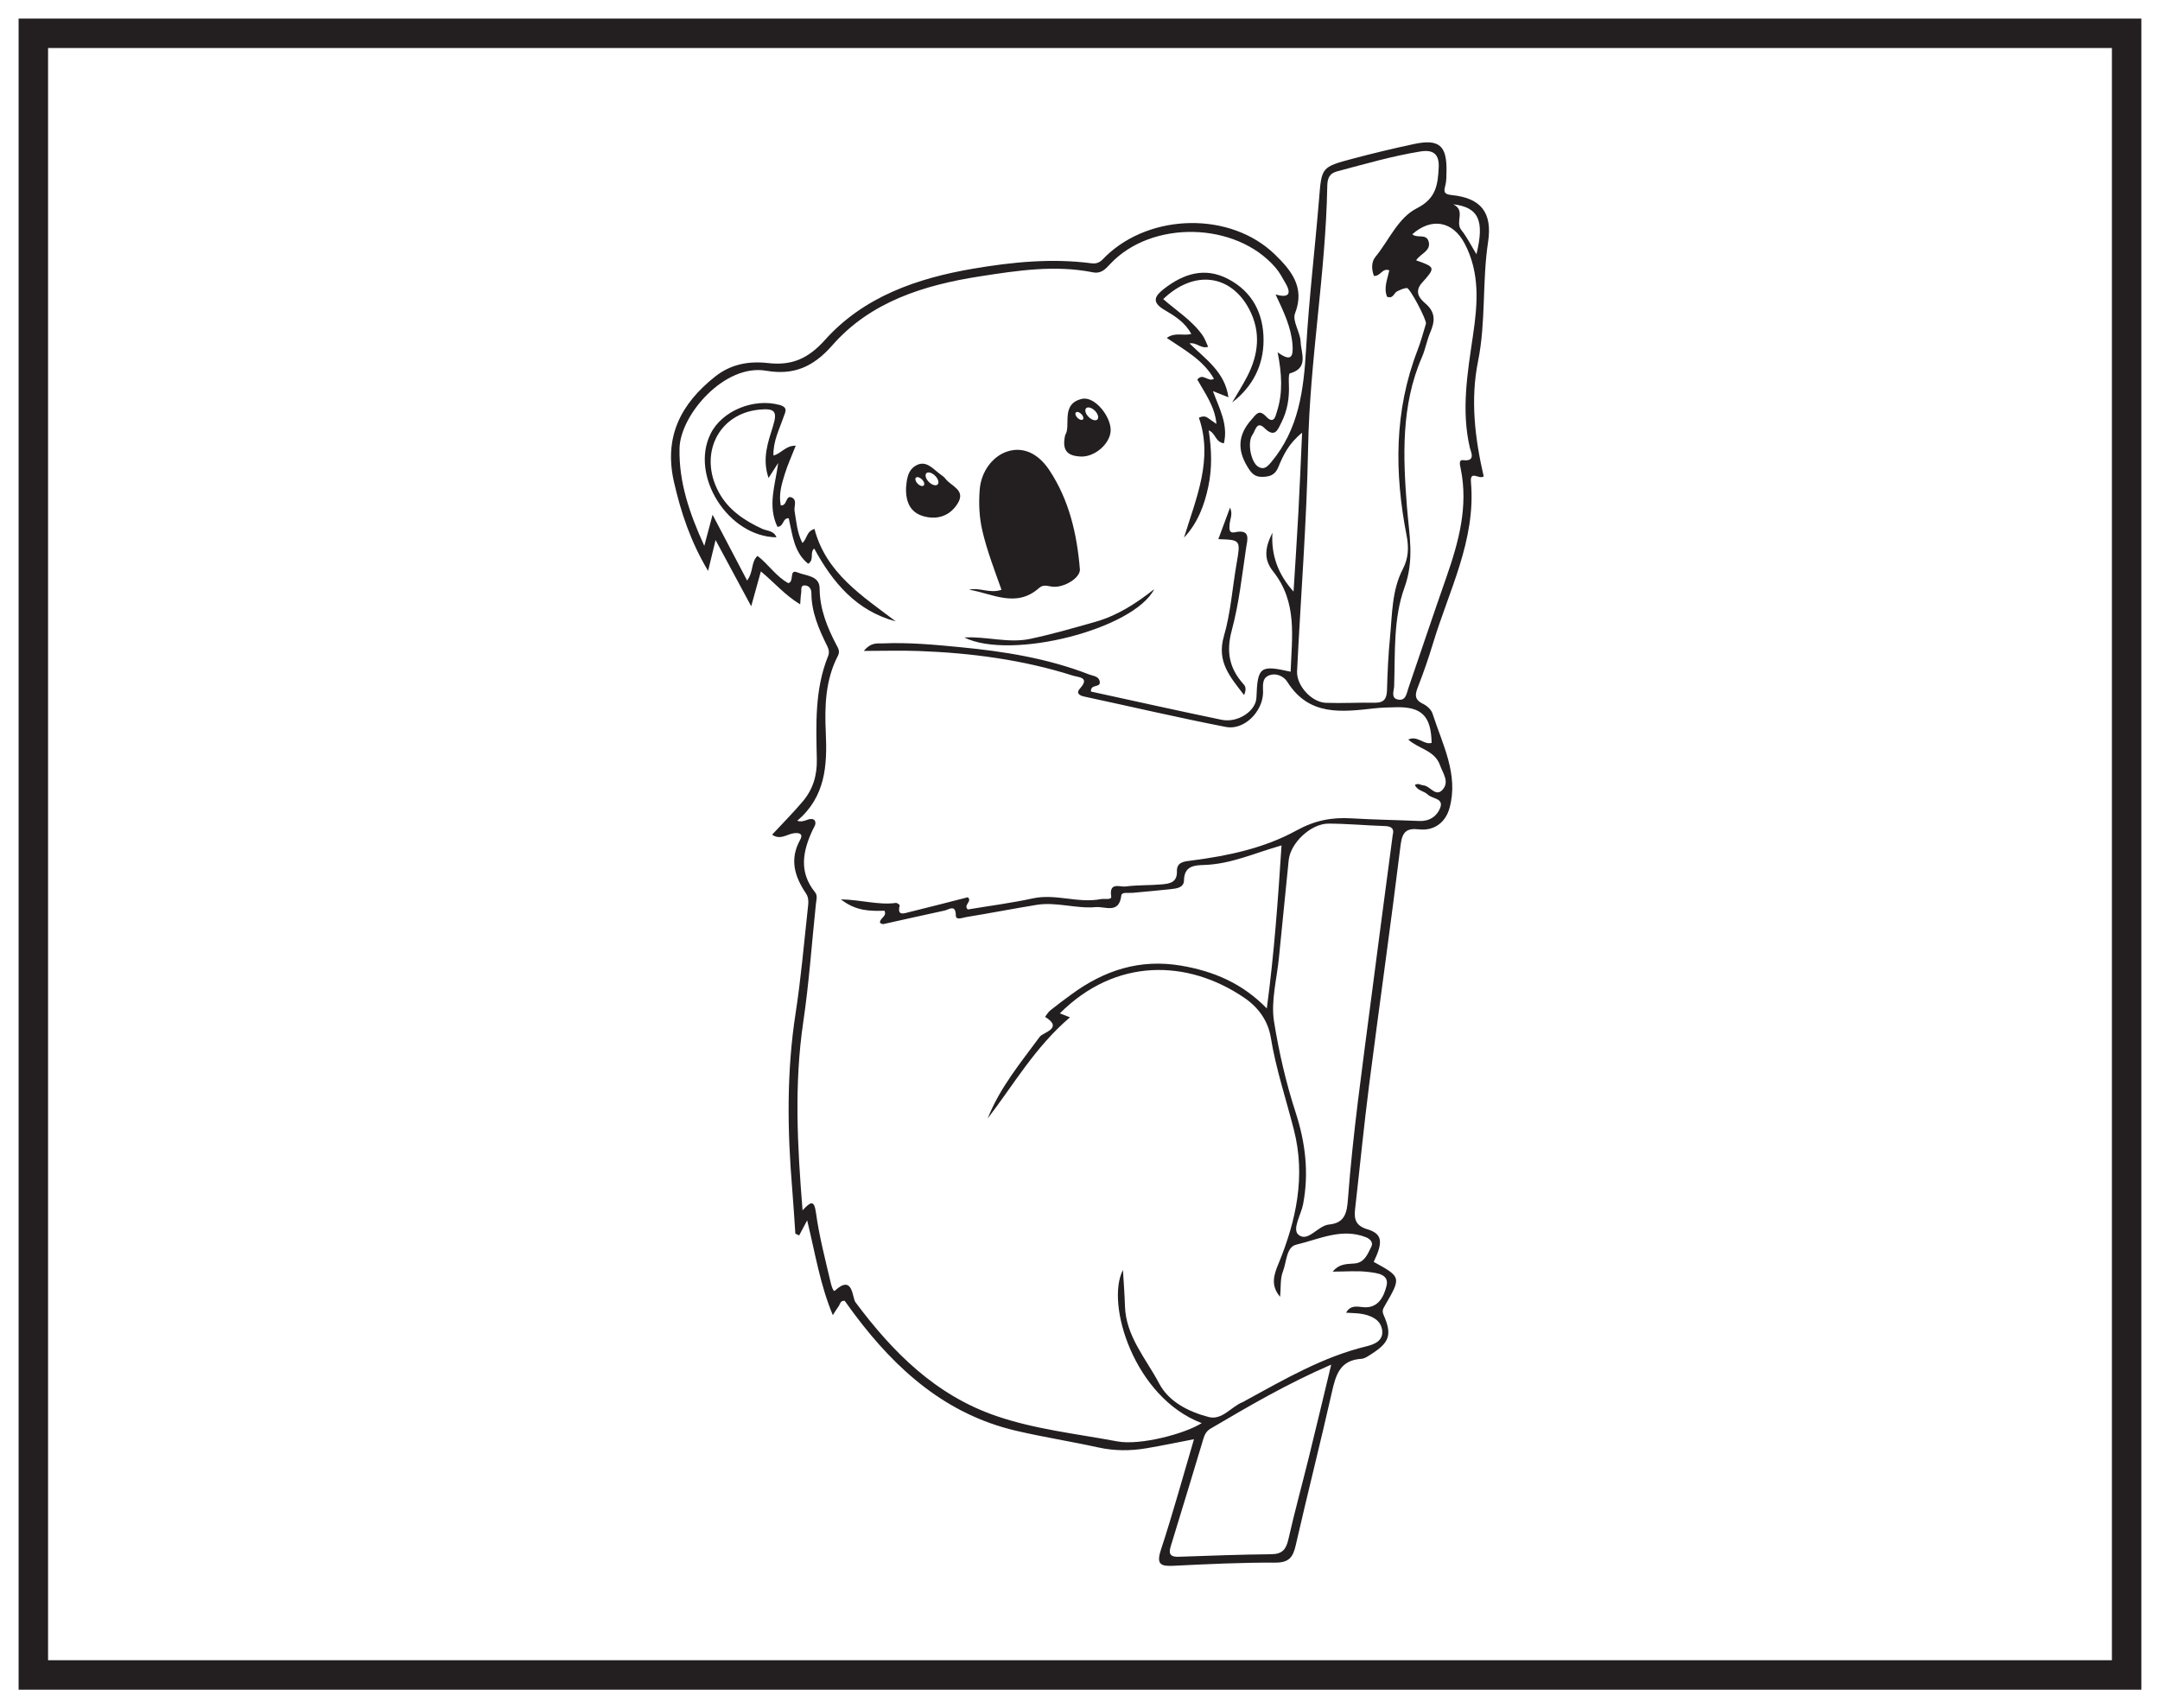
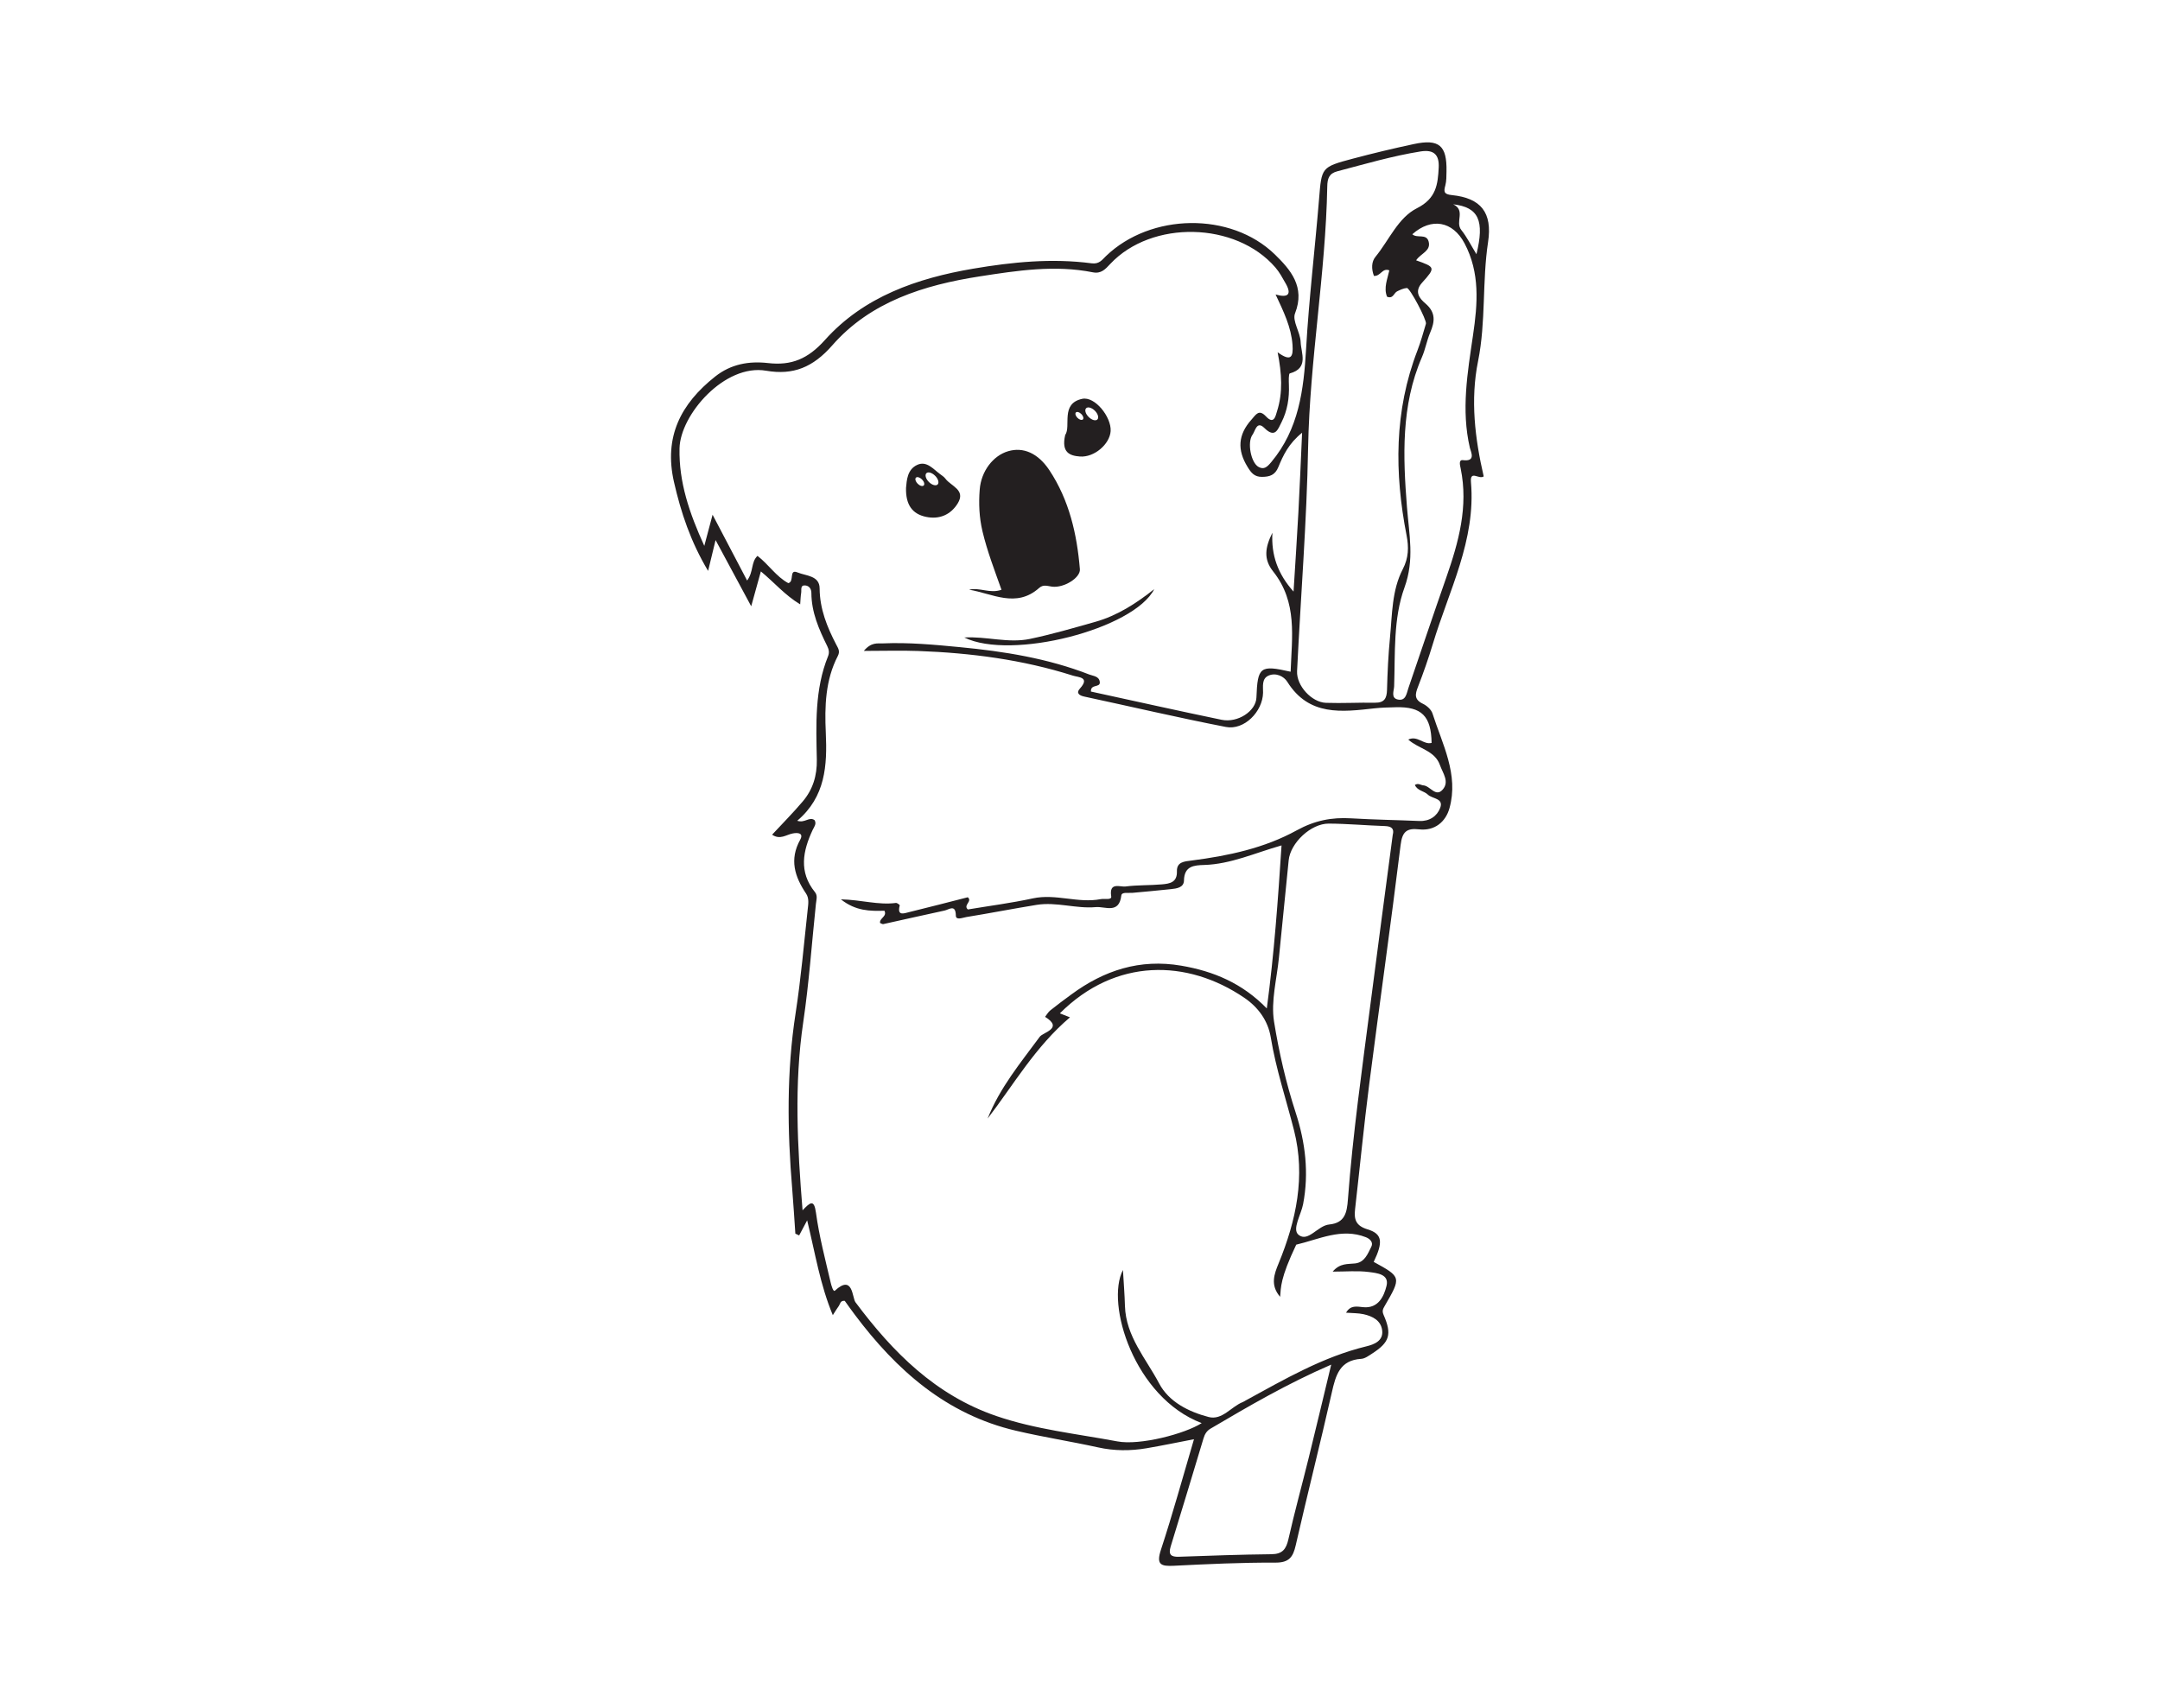
<svg xmlns="http://www.w3.org/2000/svg" width="220pt" height="174pt" viewBox="0 0 220 174" version="1.1">
  <g id="surface1">
    <rect x="0" y="0" width="220" height="174" style="fill:rgb(100%,100%,100%);fill-opacity:1;stroke:none;" />
    <path style=" stroke:none;fill-rule:nonzero;fill:rgb(100%,100%,100%);fill-opacity:1;" d="M 3.395 3.391 L 216.602 3.391 L 216.602 170.609 L 3.395 170.609 Z M 3.395 3.391 " />
-     <path style=" stroke:none;fill-rule:nonzero;fill:rgb(13.73%,12.16%,12.549%);fill-opacity:1;" d="M 218.102 1.891 L 1.895 1.891 L 1.895 172.109 L 218.102 172.109 Z M 215.102 169.109 L 4.895 169.109 L 4.895 4.891 L 215.102 4.891 Z M 215.102 169.109 " />
-     <path style=" stroke:none;fill-rule:evenodd;fill:rgb(13.73%,12.16%,12.549%);fill-opacity:1;" d="M 148.012 20.809 C 149.32 21.445 148.176 22.598 148.836 23.426 C 149.414 24.152 149.836 25.008 150.379 25.895 C 151.211 22.484 150.617 21.113 148.012 20.809 M 135.586 139 C 131.105 140.938 127.188 143.23 123.277 145.531 C 122.891 145.762 122.703 146.102 122.578 146.516 C 121.473 150.188 120.363 153.863 119.234 157.531 C 118.984 158.352 119.266 158.598 120.074 158.57 C 123.215 158.461 126.355 158.344 129.496 158.312 C 130.629 158.301 131 157.789 131.23 156.77 C 131.855 154.004 132.609 151.27 133.289 148.516 C 134.047 145.441 134.777 142.359 135.586 139 M 144.234 26.516 C 146.188 27.207 146.234 27.25 144.844 28.793 C 143.996 29.73 144.609 30.43 145.184 30.914 C 146.254 31.832 146.145 32.758 145.668 33.875 C 145.32 34.691 145.176 35.59 144.82 36.398 C 142.684 41.316 142.902 46.559 143.301 51.641 C 143.52 54.461 144.086 56.988 143.047 59.852 C 141.898 63.016 142.109 66.52 141.996 69.898 C 141.98 70.359 141.633 71.102 142.379 71.254 C 143.188 71.422 143.258 70.645 143.445 70.098 C 144.73 66.348 145.988 62.586 147.301 58.84 C 148.562 55.227 149.574 51.594 148.77 47.707 C 148.715 47.43 148.535 46.812 148.996 46.871 C 150.367 47.043 149.805 46.023 149.711 45.625 C 148.809 41.762 149.473 37.941 150.031 34.137 C 150.504 30.93 150.754 27.785 149.164 24.785 C 147.961 22.516 145.793 22.133 143.848 23.859 C 144.316 24.309 145.273 23.762 145.504 24.586 C 145.781 25.57 144.719 25.789 144.234 26.516 M 141.852 85.047 C 142.027 84.414 141.738 84.16 141.035 84.141 C 139.133 84.078 137.234 83.902 135.336 83.891 C 133.508 83.883 131.426 85.871 131.254 87.629 C 130.93 90.938 130.586 94.242 130.262 97.547 C 130.051 99.719 129.43 101.965 129.762 104.051 C 130.266 107.18 130.984 110.312 131.977 113.359 C 132.957 116.383 133.332 119.473 132.723 122.66 C 132.52 123.727 131.57 125.223 132.262 125.781 C 133.234 126.566 134.211 124.836 135.379 124.727 C 136.973 124.57 137.188 123.539 137.289 122.16 C 137.789 115.477 138.738 108.844 139.594 102.199 C 140.324 96.504 141.094 90.809 141.852 85.047 M 139.938 28.105 C 139.668 27.383 139.684 26.656 140.094 26.16 C 141.477 24.469 142.398 22.176 144.316 21.211 C 146.297 20.215 146.445 18.773 146.535 17.062 C 146.598 15.781 146.059 15.207 144.688 15.426 C 141.812 15.887 139.027 16.707 136.219 17.445 C 135.367 17.664 135.195 18.188 135.184 18.996 C 135.02 27.887 133.402 36.664 133.234 45.57 C 133.094 53.172 132.48 60.766 132.109 68.363 C 132.035 69.836 133.59 71.539 135.051 71.59 C 136.711 71.648 138.379 71.551 140.043 71.578 C 140.988 71.59 141.246 71.148 141.27 70.273 C 141.316 68.488 141.402 66.703 141.574 64.93 C 141.801 62.578 141.758 60.129 142.871 57.984 C 143.48 56.812 143.492 55.73 143.266 54.555 C 142.02 48.168 141.992 41.859 144.375 35.684 C 144.715 34.801 144.961 33.883 145.234 32.977 C 145.34 32.621 143.598 29.312 143.293 29.336 C 142.953 29.363 142.613 29.523 142.301 29.676 C 141.965 29.84 141.902 30.473 141.273 30.223 C 140.906 29.316 141.32 28.418 141.504 27.539 C 140.785 27.258 140.633 28.148 139.938 28.105 M 114.375 129.359 C 114.449 130.695 114.547 131.855 114.578 133.02 C 114.668 136.117 116.723 138.383 118.059 140.914 C 119.047 142.793 121.07 143.805 123.105 144.336 C 124.48 144.691 125.395 143.281 126.582 142.812 C 126.691 142.77 126.789 142.699 126.895 142.641 C 130.848 140.484 134.738 138.211 139.184 137.133 C 139.945 136.949 140.91 136.586 140.777 135.512 C 140.652 134.496 139.797 134.07 138.891 133.867 C 138.328 133.742 137.734 133.762 137.098 133.711 C 137.555 132.922 138.188 133.082 138.848 133.148 C 140.391 133.297 140.957 132.039 141.219 130.984 C 141.523 129.77 140.215 129.672 139.418 129.566 C 138.277 129.418 137.102 129.527 135.734 129.527 C 136.492 128.633 137.289 128.781 138.035 128.691 C 139.008 128.574 139.312 127.699 139.676 126.98 C 139.895 126.539 139.527 126.18 139.113 126.02 C 136.633 125.047 134.332 126.242 132.023 126.781 C 131.004 127.023 131.043 128.555 130.668 129.512 C 130.379 130.238 130.473 131.121 130.383 132.094 C 129.355 130.902 129.781 129.777 130.227 128.695 C 132.023 124.32 132.988 119.828 131.801 115.145 C 131 111.988 129.957 108.898 129.43 105.668 C 129.148 103.953 128.137 102.582 126.723 101.625 C 120.93 97.691 113.621 97.551 107.949 103.219 C 108.27 103.344 108.594 103.473 108.98 103.625 C 105.453 106.617 103.258 110.461 100.594 113.934 C 101.828 110.801 103.945 108.262 105.902 105.602 C 106.238 105.145 108.355 104.754 106.441 103.574 C 106.621 103.352 106.762 103.086 106.98 102.914 C 107.676 102.355 108.391 101.828 109.109 101.301 C 112.453 98.836 116.094 97.645 120.309 98.363 C 123.602 98.926 126.523 100.145 129.027 102.719 C 129.781 97.078 130.164 91.703 130.527 86.113 C 127.789 86.891 125.348 88.023 122.652 88.105 C 121.613 88.137 120.621 88.203 120.59 89.684 C 120.578 90.422 119.828 90.508 119.234 90.57 C 117.938 90.715 116.637 90.82 115.336 90.945 C 114.934 90.984 114.254 90.824 114.207 91.219 C 113.984 93.129 112.562 92.312 111.609 92.398 C 109.602 92.578 107.605 91.844 105.59 92.168 C 103.195 92.555 100.816 93.023 98.426 93.41 C 98.074 93.465 97.363 93.77 97.355 93.27 C 97.336 92.059 96.66 92.652 96.203 92.75 C 94.121 93.195 92.043 93.672 89.961 94.129 C 89.871 94.148 89.758 94.062 89.637 94.016 C 89.547 93.523 90.379 93.367 90.082 92.766 C 88.629 92.809 87.164 92.809 85.645 91.605 C 87.738 91.656 89.473 92.211 91.246 91.973 C 91.371 91.953 91.656 92.176 91.641 92.223 C 91.344 93.336 92.07 93.039 92.602 92.906 C 94.602 92.418 96.598 91.898 98.57 91.395 C 99.074 91.812 98.07 92.195 98.578 92.637 C 100.777 92.27 103.008 91.984 105.199 91.508 C 107.527 91.004 109.801 92.031 112.105 91.586 C 112.484 91.508 113.242 91.711 113.18 91.309 C 112.941 89.805 114.082 90.367 114.637 90.297 C 115.871 90.137 117.133 90.191 118.375 90.078 C 119.133 90.008 119.906 89.887 119.871 88.758 C 119.844 87.789 120.617 87.746 121.367 87.652 C 125.09 87.176 128.781 86.391 132.066 84.582 C 133.898 83.574 135.637 83.234 137.621 83.355 C 139.934 83.492 142.254 83.527 144.566 83.625 C 145.594 83.668 146.367 83.141 146.688 82.285 C 147.062 81.293 145.879 81.379 145.43 80.938 C 145.039 80.559 144.355 80.547 144.109 79.953 C 144.449 79.734 144.703 79.977 144.977 79.996 C 145.672 80.051 146.227 81.246 146.945 80.422 C 147.645 79.617 146.957 78.762 146.664 77.938 C 146.133 76.426 144.488 76.285 143.434 75.332 C 144.371 74.883 145 75.891 145.812 75.672 C 145.766 72.926 144.789 71.969 142.16 72.039 C 141.445 72.059 140.73 72.07 140.023 72.148 C 136.668 72.52 133.324 72.973 131.117 69.453 C 130.762 68.879 129.949 68.496 129.215 68.812 C 128.484 69.125 128.656 69.934 128.645 70.559 C 128.605 72.488 126.723 74.41 124.855 74.047 C 120.031 73.109 115.242 71.984 110.438 70.953 C 109.914 70.844 109.582 70.586 109.984 70.145 C 111.051 68.965 109.852 69 109.281 68.82 C 104.156 67.191 98.875 66.504 93.523 66.309 C 91.797 66.246 90.07 66.301 87.98 66.301 C 88.754 65.383 89.375 65.559 89.934 65.535 C 92.555 65.422 95.164 65.668 97.766 65.918 C 102.262 66.348 106.707 67.055 110.949 68.707 C 111.363 68.867 111.949 68.871 112.016 69.469 C 112.082 70.086 111.07 69.633 111.113 70.441 C 115.531 71.402 119.969 72.395 124.418 73.316 C 126.086 73.66 127.918 72.418 127.969 71.059 C 128.086 67.91 128.34 67.715 131.453 68.422 C 131.578 64.891 132.168 61.348 129.672 58.207 C 128.672 56.949 128.848 55.77 129.598 54.262 C 129.461 56.539 130.152 58.473 131.75 60.258 C 131.926 57.422 132.102 54.82 132.242 52.215 C 132.383 49.598 132.488 46.98 132.621 44.078 C 131.246 45.184 130.695 46.379 130.203 47.574 C 129.867 48.395 129.324 48.566 128.539 48.574 C 127.766 48.578 127.441 48.172 127.066 47.559 C 125.996 45.82 126.094 44.277 127.461 42.746 C 127.93 42.219 128.219 41.645 128.941 42.414 C 129.773 43.305 129.926 42.336 130.066 41.895 C 130.68 39.984 130.551 38.035 130.129 35.883 C 131.496 36.879 131.734 36.363 131.645 35.125 C 131.508 33.305 130.73 31.719 129.922 29.996 C 131.188 30.359 131.59 29.996 130.949 28.875 C 130.629 28.312 130.316 27.723 129.895 27.238 C 125.863 22.578 117.312 22.387 113.09 26.875 C 112.578 27.426 112.148 27.906 111.309 27.738 C 107.438 26.965 103.602 27.562 99.789 28.152 C 94.117 29.035 88.664 30.73 84.777 35.168 C 82.801 37.426 80.789 38.234 78.035 37.762 C 73.812 37.031 69.285 42.242 69.211 45.668 C 69.137 49.109 70.211 52.258 71.734 55.602 C 72.051 54.422 72.277 53.574 72.578 52.43 C 73.84 54.832 74.938 56.922 76.094 59.133 C 76.766 58.238 76.473 57.258 77.152 56.621 C 78.27 57.477 79.051 58.73 80.289 59.398 C 80.941 59.254 80.312 57.914 81.242 58.312 C 82.078 58.664 83.473 58.617 83.48 59.93 C 83.496 62.031 84.238 63.863 85.176 65.664 C 85.363 66.027 85.586 66.324 85.34 66.805 C 84.059 69.27 83.984 71.965 84.109 74.633 C 84.262 77.977 84.078 81.16 81.199 83.602 C 81.977 83.871 82.418 83.148 82.965 83.539 C 83.188 83.91 82.93 84.211 82.781 84.516 C 81.766 86.676 81.336 88.805 83.004 90.871 C 83.305 91.242 83.141 91.668 83.102 92.074 C 82.68 96.09 82.402 100.121 81.812 104.113 C 80.875 110.445 81.215 116.75 81.742 123.281 C 82.508 122.484 82.914 122.098 83.109 123.535 C 83.434 125.934 84.059 128.297 84.609 130.656 C 84.676 130.934 84.867 131.621 85.035 131.469 C 86.891 129.754 86.785 132.184 87.133 132.648 C 90.934 137.742 95.289 142.113 101.465 144.23 C 105.461 145.602 109.676 146.047 113.805 146.82 C 116.109 147.254 120.695 146.047 122.395 144.957 C 115.523 142.352 112.578 132.785 114.375 129.359 M 72.883 55.012 C 72.609 56.141 72.406 56.984 72.121 58.152 C 70.344 55.18 69.359 52.219 68.645 49.094 C 67.598 44.492 69.34 41.129 72.84 38.355 C 74.449 37.082 76.277 36.762 78.211 36.98 C 80.613 37.258 82.289 36.562 84.016 34.637 C 87.977 30.215 93.395 28.344 99.121 27.367 C 103.113 26.688 107.133 26.289 111.176 26.82 C 111.953 26.926 112.242 26.477 112.648 26.082 C 117.195 21.707 125.348 21.547 129.848 25.918 C 131.434 27.465 132.965 29.215 131.902 31.918 C 131.598 32.688 132.438 33.84 132.473 34.828 C 132.512 35.965 133.336 37.496 131.371 38.035 C 131.238 38.074 131.262 38.812 131.277 39.223 C 131.328 40.555 131.121 41.832 130.52 43.02 C 130.152 43.742 129.871 44.676 128.777 43.594 C 127.996 42.82 127.852 43.902 127.578 44.27 C 127.004 45.039 127.406 47.137 128.188 47.562 C 128.738 47.863 129.055 47.574 129.473 47.078 C 132.293 43.715 132.785 39.715 133.027 35.539 C 133.32 30.445 133.93 25.367 134.348 20.277 C 134.613 17.051 134.559 17.02 137.777 16.164 C 139.836 15.617 141.91 15.121 143.992 14.676 C 146.578 14.121 147.383 14.82 147.328 17.465 C 147.316 17.941 147.332 18.434 147.211 18.883 C 147.035 19.523 147.055 19.789 147.867 19.871 C 150.836 20.172 152.02 21.648 151.562 24.66 C 150.953 28.68 151.352 32.766 150.547 36.77 C 149.742 40.734 150.23 44.684 151.117 48.523 C 150.66 48.887 149.711 47.828 149.82 49.109 C 150.336 55.031 147.562 60.176 145.938 65.59 C 145.492 67.062 144.984 68.523 144.426 69.957 C 144.121 70.723 144.031 71.258 144.922 71.684 C 145.32 71.871 145.773 72.273 145.902 72.676 C 146.91 75.816 148.594 78.895 147.629 82.332 C 147.25 83.684 146.152 84.664 144.527 84.477 C 143.277 84.336 142.82 84.715 142.656 86.062 C 141.656 94.184 140.504 102.289 139.461 110.406 C 138.918 114.645 138.504 118.895 138.02 123.141 C 137.898 124.188 138.066 124.852 139.293 125.223 C 140.809 125.684 140.883 126.523 139.914 128.535 C 142.734 130.082 142.738 130.086 141.031 133.027 C 140.844 133.348 140.75 133.543 140.93 133.953 C 141.793 135.926 141.527 136.73 139.758 137.871 C 139.41 138.094 139.027 138.387 138.648 138.41 C 136.457 138.547 136.043 140.082 135.648 141.84 C 134.473 147.035 133.16 152.203 131.973 157.398 C 131.699 158.609 131.293 159.172 129.902 159.168 C 126.457 159.152 123.008 159.316 119.562 159.488 C 118.242 159.555 117.742 159.383 118.242 157.859 C 119.441 154.215 120.453 150.512 121.609 146.598 C 119.879 146.93 118.34 147.254 116.793 147.516 C 115.141 147.797 113.496 147.797 111.84 147.43 C 109.066 146.82 106.25 146.383 103.484 145.734 C 96.387 144.078 91.309 139.57 87.066 133.918 C 86.711 133.445 86.367 132.961 86.039 132.504 C 85.578 132.449 85.574 132.836 85.418 133.051 C 85.25 133.273 85.109 133.52 84.824 133.961 C 83.535 130.871 83.055 127.781 82.211 124.305 C 81.832 125.02 81.613 125.43 81.395 125.84 C 81.266 125.777 81.137 125.719 81.008 125.656 C 80.902 124.152 80.816 122.645 80.691 121.141 C 80.188 115.148 80.109 109.176 81.035 103.199 C 81.578 99.684 81.883 96.133 82.27 92.594 C 82.328 92.07 82.422 91.5 82.102 91.023 C 80.941 89.297 80.383 87.551 81.5 85.535 C 81.871 84.867 81.297 84.785 80.738 84.895 C 80.078 85.02 79.453 85.578 78.641 85.02 C 79.695 83.887 80.766 82.805 81.75 81.648 C 82.789 80.43 83.227 79.004 83.195 77.371 C 83.121 73.812 82.965 70.234 84.344 66.828 C 84.488 66.473 84.422 66.148 84.254 65.809 C 83.406 64.098 82.648 62.363 82.641 60.402 C 82.641 59.984 82.414 59.68 82.047 59.637 C 81.48 59.566 81.652 60.078 81.602 60.383 C 81.547 60.711 81.539 61.051 81.5 61.559 C 79.941 60.621 78.871 59.336 77.496 58.203 C 77.172 59.379 76.895 60.379 76.512 61.754 C 75.238 59.383 74.117 57.305 72.883 55.012 " />
+     <path style=" stroke:none;fill-rule:evenodd;fill:rgb(13.73%,12.16%,12.549%);fill-opacity:1;" d="M 148.012 20.809 C 149.32 21.445 148.176 22.598 148.836 23.426 C 149.414 24.152 149.836 25.008 150.379 25.895 C 151.211 22.484 150.617 21.113 148.012 20.809 M 135.586 139 C 131.105 140.938 127.188 143.23 123.277 145.531 C 122.891 145.762 122.703 146.102 122.578 146.516 C 121.473 150.188 120.363 153.863 119.234 157.531 C 118.984 158.352 119.266 158.598 120.074 158.57 C 123.215 158.461 126.355 158.344 129.496 158.312 C 130.629 158.301 131 157.789 131.23 156.77 C 131.855 154.004 132.609 151.27 133.289 148.516 C 134.047 145.441 134.777 142.359 135.586 139 M 144.234 26.516 C 146.188 27.207 146.234 27.25 144.844 28.793 C 143.996 29.73 144.609 30.43 145.184 30.914 C 146.254 31.832 146.145 32.758 145.668 33.875 C 145.32 34.691 145.176 35.59 144.82 36.398 C 142.684 41.316 142.902 46.559 143.301 51.641 C 143.52 54.461 144.086 56.988 143.047 59.852 C 141.898 63.016 142.109 66.52 141.996 69.898 C 141.98 70.359 141.633 71.102 142.379 71.254 C 143.188 71.422 143.258 70.645 143.445 70.098 C 144.73 66.348 145.988 62.586 147.301 58.84 C 148.562 55.227 149.574 51.594 148.77 47.707 C 148.715 47.43 148.535 46.812 148.996 46.871 C 150.367 47.043 149.805 46.023 149.711 45.625 C 148.809 41.762 149.473 37.941 150.031 34.137 C 150.504 30.93 150.754 27.785 149.164 24.785 C 147.961 22.516 145.793 22.133 143.848 23.859 C 144.316 24.309 145.273 23.762 145.504 24.586 C 145.781 25.57 144.719 25.789 144.234 26.516 M 141.852 85.047 C 142.027 84.414 141.738 84.16 141.035 84.141 C 139.133 84.078 137.234 83.902 135.336 83.891 C 133.508 83.883 131.426 85.871 131.254 87.629 C 130.93 90.938 130.586 94.242 130.262 97.547 C 130.051 99.719 129.43 101.965 129.762 104.051 C 130.266 107.18 130.984 110.312 131.977 113.359 C 132.957 116.383 133.332 119.473 132.723 122.66 C 132.52 123.727 131.57 125.223 132.262 125.781 C 133.234 126.566 134.211 124.836 135.379 124.727 C 136.973 124.57 137.188 123.539 137.289 122.16 C 137.789 115.477 138.738 108.844 139.594 102.199 C 140.324 96.504 141.094 90.809 141.852 85.047 M 139.938 28.105 C 139.668 27.383 139.684 26.656 140.094 26.16 C 141.477 24.469 142.398 22.176 144.316 21.211 C 146.297 20.215 146.445 18.773 146.535 17.062 C 146.598 15.781 146.059 15.207 144.688 15.426 C 141.812 15.887 139.027 16.707 136.219 17.445 C 135.367 17.664 135.195 18.188 135.184 18.996 C 135.02 27.887 133.402 36.664 133.234 45.57 C 133.094 53.172 132.48 60.766 132.109 68.363 C 132.035 69.836 133.59 71.539 135.051 71.59 C 136.711 71.648 138.379 71.551 140.043 71.578 C 140.988 71.59 141.246 71.148 141.27 70.273 C 141.316 68.488 141.402 66.703 141.574 64.93 C 141.801 62.578 141.758 60.129 142.871 57.984 C 143.48 56.812 143.492 55.73 143.266 54.555 C 142.02 48.168 141.992 41.859 144.375 35.684 C 144.715 34.801 144.961 33.883 145.234 32.977 C 145.34 32.621 143.598 29.312 143.293 29.336 C 142.953 29.363 142.613 29.523 142.301 29.676 C 141.965 29.84 141.902 30.473 141.273 30.223 C 140.906 29.316 141.32 28.418 141.504 27.539 C 140.785 27.258 140.633 28.148 139.938 28.105 M 114.375 129.359 C 114.449 130.695 114.547 131.855 114.578 133.02 C 114.668 136.117 116.723 138.383 118.059 140.914 C 119.047 142.793 121.07 143.805 123.105 144.336 C 124.48 144.691 125.395 143.281 126.582 142.812 C 126.691 142.77 126.789 142.699 126.895 142.641 C 130.848 140.484 134.738 138.211 139.184 137.133 C 139.945 136.949 140.91 136.586 140.777 135.512 C 140.652 134.496 139.797 134.07 138.891 133.867 C 138.328 133.742 137.734 133.762 137.098 133.711 C 137.555 132.922 138.188 133.082 138.848 133.148 C 140.391 133.297 140.957 132.039 141.219 130.984 C 141.523 129.77 140.215 129.672 139.418 129.566 C 138.277 129.418 137.102 129.527 135.734 129.527 C 136.492 128.633 137.289 128.781 138.035 128.691 C 139.008 128.574 139.312 127.699 139.676 126.98 C 139.895 126.539 139.527 126.18 139.113 126.02 C 136.633 125.047 134.332 126.242 132.023 126.781 C 130.379 130.238 130.473 131.121 130.383 132.094 C 129.355 130.902 129.781 129.777 130.227 128.695 C 132.023 124.32 132.988 119.828 131.801 115.145 C 131 111.988 129.957 108.898 129.43 105.668 C 129.148 103.953 128.137 102.582 126.723 101.625 C 120.93 97.691 113.621 97.551 107.949 103.219 C 108.27 103.344 108.594 103.473 108.98 103.625 C 105.453 106.617 103.258 110.461 100.594 113.934 C 101.828 110.801 103.945 108.262 105.902 105.602 C 106.238 105.145 108.355 104.754 106.441 103.574 C 106.621 103.352 106.762 103.086 106.98 102.914 C 107.676 102.355 108.391 101.828 109.109 101.301 C 112.453 98.836 116.094 97.645 120.309 98.363 C 123.602 98.926 126.523 100.145 129.027 102.719 C 129.781 97.078 130.164 91.703 130.527 86.113 C 127.789 86.891 125.348 88.023 122.652 88.105 C 121.613 88.137 120.621 88.203 120.59 89.684 C 120.578 90.422 119.828 90.508 119.234 90.57 C 117.938 90.715 116.637 90.82 115.336 90.945 C 114.934 90.984 114.254 90.824 114.207 91.219 C 113.984 93.129 112.562 92.312 111.609 92.398 C 109.602 92.578 107.605 91.844 105.59 92.168 C 103.195 92.555 100.816 93.023 98.426 93.41 C 98.074 93.465 97.363 93.77 97.355 93.27 C 97.336 92.059 96.66 92.652 96.203 92.75 C 94.121 93.195 92.043 93.672 89.961 94.129 C 89.871 94.148 89.758 94.062 89.637 94.016 C 89.547 93.523 90.379 93.367 90.082 92.766 C 88.629 92.809 87.164 92.809 85.645 91.605 C 87.738 91.656 89.473 92.211 91.246 91.973 C 91.371 91.953 91.656 92.176 91.641 92.223 C 91.344 93.336 92.07 93.039 92.602 92.906 C 94.602 92.418 96.598 91.898 98.57 91.395 C 99.074 91.812 98.07 92.195 98.578 92.637 C 100.777 92.27 103.008 91.984 105.199 91.508 C 107.527 91.004 109.801 92.031 112.105 91.586 C 112.484 91.508 113.242 91.711 113.18 91.309 C 112.941 89.805 114.082 90.367 114.637 90.297 C 115.871 90.137 117.133 90.191 118.375 90.078 C 119.133 90.008 119.906 89.887 119.871 88.758 C 119.844 87.789 120.617 87.746 121.367 87.652 C 125.09 87.176 128.781 86.391 132.066 84.582 C 133.898 83.574 135.637 83.234 137.621 83.355 C 139.934 83.492 142.254 83.527 144.566 83.625 C 145.594 83.668 146.367 83.141 146.688 82.285 C 147.062 81.293 145.879 81.379 145.43 80.938 C 145.039 80.559 144.355 80.547 144.109 79.953 C 144.449 79.734 144.703 79.977 144.977 79.996 C 145.672 80.051 146.227 81.246 146.945 80.422 C 147.645 79.617 146.957 78.762 146.664 77.938 C 146.133 76.426 144.488 76.285 143.434 75.332 C 144.371 74.883 145 75.891 145.812 75.672 C 145.766 72.926 144.789 71.969 142.16 72.039 C 141.445 72.059 140.73 72.07 140.023 72.148 C 136.668 72.52 133.324 72.973 131.117 69.453 C 130.762 68.879 129.949 68.496 129.215 68.812 C 128.484 69.125 128.656 69.934 128.645 70.559 C 128.605 72.488 126.723 74.41 124.855 74.047 C 120.031 73.109 115.242 71.984 110.438 70.953 C 109.914 70.844 109.582 70.586 109.984 70.145 C 111.051 68.965 109.852 69 109.281 68.82 C 104.156 67.191 98.875 66.504 93.523 66.309 C 91.797 66.246 90.07 66.301 87.98 66.301 C 88.754 65.383 89.375 65.559 89.934 65.535 C 92.555 65.422 95.164 65.668 97.766 65.918 C 102.262 66.348 106.707 67.055 110.949 68.707 C 111.363 68.867 111.949 68.871 112.016 69.469 C 112.082 70.086 111.07 69.633 111.113 70.441 C 115.531 71.402 119.969 72.395 124.418 73.316 C 126.086 73.66 127.918 72.418 127.969 71.059 C 128.086 67.91 128.34 67.715 131.453 68.422 C 131.578 64.891 132.168 61.348 129.672 58.207 C 128.672 56.949 128.848 55.77 129.598 54.262 C 129.461 56.539 130.152 58.473 131.75 60.258 C 131.926 57.422 132.102 54.82 132.242 52.215 C 132.383 49.598 132.488 46.98 132.621 44.078 C 131.246 45.184 130.695 46.379 130.203 47.574 C 129.867 48.395 129.324 48.566 128.539 48.574 C 127.766 48.578 127.441 48.172 127.066 47.559 C 125.996 45.82 126.094 44.277 127.461 42.746 C 127.93 42.219 128.219 41.645 128.941 42.414 C 129.773 43.305 129.926 42.336 130.066 41.895 C 130.68 39.984 130.551 38.035 130.129 35.883 C 131.496 36.879 131.734 36.363 131.645 35.125 C 131.508 33.305 130.73 31.719 129.922 29.996 C 131.188 30.359 131.59 29.996 130.949 28.875 C 130.629 28.312 130.316 27.723 129.895 27.238 C 125.863 22.578 117.312 22.387 113.09 26.875 C 112.578 27.426 112.148 27.906 111.309 27.738 C 107.438 26.965 103.602 27.562 99.789 28.152 C 94.117 29.035 88.664 30.73 84.777 35.168 C 82.801 37.426 80.789 38.234 78.035 37.762 C 73.812 37.031 69.285 42.242 69.211 45.668 C 69.137 49.109 70.211 52.258 71.734 55.602 C 72.051 54.422 72.277 53.574 72.578 52.43 C 73.84 54.832 74.938 56.922 76.094 59.133 C 76.766 58.238 76.473 57.258 77.152 56.621 C 78.27 57.477 79.051 58.73 80.289 59.398 C 80.941 59.254 80.312 57.914 81.242 58.312 C 82.078 58.664 83.473 58.617 83.48 59.93 C 83.496 62.031 84.238 63.863 85.176 65.664 C 85.363 66.027 85.586 66.324 85.34 66.805 C 84.059 69.27 83.984 71.965 84.109 74.633 C 84.262 77.977 84.078 81.16 81.199 83.602 C 81.977 83.871 82.418 83.148 82.965 83.539 C 83.188 83.91 82.93 84.211 82.781 84.516 C 81.766 86.676 81.336 88.805 83.004 90.871 C 83.305 91.242 83.141 91.668 83.102 92.074 C 82.68 96.09 82.402 100.121 81.812 104.113 C 80.875 110.445 81.215 116.75 81.742 123.281 C 82.508 122.484 82.914 122.098 83.109 123.535 C 83.434 125.934 84.059 128.297 84.609 130.656 C 84.676 130.934 84.867 131.621 85.035 131.469 C 86.891 129.754 86.785 132.184 87.133 132.648 C 90.934 137.742 95.289 142.113 101.465 144.23 C 105.461 145.602 109.676 146.047 113.805 146.82 C 116.109 147.254 120.695 146.047 122.395 144.957 C 115.523 142.352 112.578 132.785 114.375 129.359 M 72.883 55.012 C 72.609 56.141 72.406 56.984 72.121 58.152 C 70.344 55.18 69.359 52.219 68.645 49.094 C 67.598 44.492 69.34 41.129 72.84 38.355 C 74.449 37.082 76.277 36.762 78.211 36.98 C 80.613 37.258 82.289 36.562 84.016 34.637 C 87.977 30.215 93.395 28.344 99.121 27.367 C 103.113 26.688 107.133 26.289 111.176 26.82 C 111.953 26.926 112.242 26.477 112.648 26.082 C 117.195 21.707 125.348 21.547 129.848 25.918 C 131.434 27.465 132.965 29.215 131.902 31.918 C 131.598 32.688 132.438 33.84 132.473 34.828 C 132.512 35.965 133.336 37.496 131.371 38.035 C 131.238 38.074 131.262 38.812 131.277 39.223 C 131.328 40.555 131.121 41.832 130.52 43.02 C 130.152 43.742 129.871 44.676 128.777 43.594 C 127.996 42.82 127.852 43.902 127.578 44.27 C 127.004 45.039 127.406 47.137 128.188 47.562 C 128.738 47.863 129.055 47.574 129.473 47.078 C 132.293 43.715 132.785 39.715 133.027 35.539 C 133.32 30.445 133.93 25.367 134.348 20.277 C 134.613 17.051 134.559 17.02 137.777 16.164 C 139.836 15.617 141.91 15.121 143.992 14.676 C 146.578 14.121 147.383 14.82 147.328 17.465 C 147.316 17.941 147.332 18.434 147.211 18.883 C 147.035 19.523 147.055 19.789 147.867 19.871 C 150.836 20.172 152.02 21.648 151.562 24.66 C 150.953 28.68 151.352 32.766 150.547 36.77 C 149.742 40.734 150.23 44.684 151.117 48.523 C 150.66 48.887 149.711 47.828 149.82 49.109 C 150.336 55.031 147.562 60.176 145.938 65.59 C 145.492 67.062 144.984 68.523 144.426 69.957 C 144.121 70.723 144.031 71.258 144.922 71.684 C 145.32 71.871 145.773 72.273 145.902 72.676 C 146.91 75.816 148.594 78.895 147.629 82.332 C 147.25 83.684 146.152 84.664 144.527 84.477 C 143.277 84.336 142.82 84.715 142.656 86.062 C 141.656 94.184 140.504 102.289 139.461 110.406 C 138.918 114.645 138.504 118.895 138.02 123.141 C 137.898 124.188 138.066 124.852 139.293 125.223 C 140.809 125.684 140.883 126.523 139.914 128.535 C 142.734 130.082 142.738 130.086 141.031 133.027 C 140.844 133.348 140.75 133.543 140.93 133.953 C 141.793 135.926 141.527 136.73 139.758 137.871 C 139.41 138.094 139.027 138.387 138.648 138.41 C 136.457 138.547 136.043 140.082 135.648 141.84 C 134.473 147.035 133.16 152.203 131.973 157.398 C 131.699 158.609 131.293 159.172 129.902 159.168 C 126.457 159.152 123.008 159.316 119.562 159.488 C 118.242 159.555 117.742 159.383 118.242 157.859 C 119.441 154.215 120.453 150.512 121.609 146.598 C 119.879 146.93 118.34 147.254 116.793 147.516 C 115.141 147.797 113.496 147.797 111.84 147.43 C 109.066 146.82 106.25 146.383 103.484 145.734 C 96.387 144.078 91.309 139.57 87.066 133.918 C 86.711 133.445 86.367 132.961 86.039 132.504 C 85.578 132.449 85.574 132.836 85.418 133.051 C 85.25 133.273 85.109 133.52 84.824 133.961 C 83.535 130.871 83.055 127.781 82.211 124.305 C 81.832 125.02 81.613 125.43 81.395 125.84 C 81.266 125.777 81.137 125.719 81.008 125.656 C 80.902 124.152 80.816 122.645 80.691 121.141 C 80.188 115.148 80.109 109.176 81.035 103.199 C 81.578 99.684 81.883 96.133 82.27 92.594 C 82.328 92.07 82.422 91.5 82.102 91.023 C 80.941 89.297 80.383 87.551 81.5 85.535 C 81.871 84.867 81.297 84.785 80.738 84.895 C 80.078 85.02 79.453 85.578 78.641 85.02 C 79.695 83.887 80.766 82.805 81.75 81.648 C 82.789 80.43 83.227 79.004 83.195 77.371 C 83.121 73.812 82.965 70.234 84.344 66.828 C 84.488 66.473 84.422 66.148 84.254 65.809 C 83.406 64.098 82.648 62.363 82.641 60.402 C 82.641 59.984 82.414 59.68 82.047 59.637 C 81.48 59.566 81.652 60.078 81.602 60.383 C 81.547 60.711 81.539 61.051 81.5 61.559 C 79.941 60.621 78.871 59.336 77.496 58.203 C 77.172 59.379 76.895 60.379 76.512 61.754 C 75.238 59.383 74.117 57.305 72.883 55.012 " />
    <path style=" stroke:none;fill-rule:evenodd;fill:rgb(13.73%,12.16%,12.549%);fill-opacity:1;" d="M 98.703 60.066 C 99.805 59.809 100.809 60.492 102.004 60.074 C 101.309 58.113 100.551 56.16 100.066 54.113 C 99.734 52.699 99.672 51.293 99.785 49.871 C 99.926 48.004 101.141 46.414 102.68 45.961 C 104.215 45.508 105.723 46.145 106.891 47.91 C 108.902 50.953 109.691 54.402 109.988 57.98 C 110.059 58.844 108.379 59.902 107.164 59.758 C 106.691 59.699 106.27 59.504 105.84 59.887 C 103.492 61.98 101.055 60.445 98.703 60.066 " />
-     <path style=" stroke:none;fill-rule:evenodd;fill:rgb(13.73%,12.16%,12.549%);fill-opacity:1;" d="M 125.5 40.992 C 126.016 40.105 126.57 39.242 127.039 38.332 C 128.184 36.102 128.445 33.812 127.242 31.512 C 125.359 27.926 121.605 27.461 118.477 30.465 C 119.852 31.676 121.445 32.66 122.508 34.191 C 122.73 34.516 122.855 34.91 123.051 35.324 C 122.32 35.559 121.922 34.859 121.152 34.977 C 122.801 36.594 124.766 37.895 125.117 40.465 C 124.562 40.246 124.109 40.066 123.539 39.84 C 124.207 41.645 125.109 43.25 124.656 45.156 C 123.754 45.012 123.848 44.145 123.109 43.836 C 123.406 45.793 123.473 47.668 123.07 49.551 C 122.664 51.488 121.988 53.27 120.594 54.766 C 121.828 50.734 123.582 46.789 122.109 42.547 C 122.703 42.281 122.926 42.5 123.164 42.672 C 123.391 42.832 123.617 42.988 123.898 43.184 C 123.738 41.398 122.727 40.059 121.949 38.664 C 122.527 37.938 123.055 38.961 123.641 38.582 C 122.547 36.664 120.645 35.648 118.836 34.422 C 119.691 33.809 120.488 34.23 121.336 34.023 C 120.719 32.844 119.648 32.18 118.625 31.582 C 117.23 30.766 117.617 30.141 118.598 29.387 C 120.57 27.875 122.699 27.191 125.043 28.395 C 127.562 29.688 128.703 31.949 128.695 34.664 C 128.688 37.199 127.605 39.379 125.5 40.992 " />
-     <path style=" stroke:none;fill-rule:evenodd;fill:rgb(13.73%,12.16%,12.549%);fill-opacity:1;" d="M 79.262 47.156 C 78.977 47.594 78.699 48.031 78.277 48.688 C 77.605 46.695 78.219 45.062 78.727 43.426 C 79.203 41.898 78.93 41.566 77.305 41.727 C 73.156 42.148 71.129 46.285 73.207 50.133 C 74.184 51.941 75.801 53.016 77.617 53.859 C 78.113 54.086 78.824 54.035 79.082 54.73 C 74.164 54.66 70.254 48.477 72.371 44.191 C 73.531 41.832 76.785 40.523 79.406 41.25 C 80.309 41.5 79.977 41.973 79.82 42.445 C 79.383 43.719 78.734 44.941 78.777 46.398 C 79.582 46.203 80.008 45.375 81.047 45.398 C 80.656 46.395 80.227 47.328 79.926 48.301 C 79.613 49.312 79.301 50.348 79.52 51.473 C 80.172 51.566 80.016 50.457 80.578 50.652 C 81.246 50.883 80.848 51.578 80.93 52.059 C 81.113 53.156 81.191 54.273 81.723 55.301 C 82.211 54.922 82.113 54.121 82.957 53.879 C 84.133 58.371 87.82 60.707 91.234 63.293 C 87.223 62.223 84.816 59.344 82.926 55.867 C 82.434 56.328 82.977 56.992 82.316 57.426 C 80.848 56.246 80.719 54.457 80.336 52.793 C 79.676 52.746 79.883 53.621 79.184 53.664 C 78.148 51.5 78.973 49.367 79.262 47.156 " />
-     <path style=" stroke:none;fill-rule:evenodd;fill:rgb(13.73%,12.16%,12.549%);fill-opacity:1;" d="M 126.715 70.801 C 125.258 68.914 123.906 67.387 124.656 64.801 C 125.348 62.43 125.516 59.906 125.941 57.453 C 126.367 54.988 126.379 54.992 124.09 54.918 C 124.48 53.863 124.863 52.836 125.281 51.707 C 125.594 52.379 125.27 52.883 125.238 53.402 C 125.215 53.828 125.125 54.355 125.785 54.215 C 127.453 53.859 127.031 55.043 126.918 55.812 C 126.5 58.625 126.195 61.48 125.457 64.211 C 124.883 66.344 125.191 68.027 126.594 69.621 C 126.781 69.832 127.02 70.051 126.715 70.801 " />
    <path style=" stroke:none;fill-rule:evenodd;fill:rgb(13.73%,12.16%,12.549%);fill-opacity:1;" d="M 117.562 60.008 C 115.477 64.094 102.977 67.285 98.215 64.934 C 100.441 64.801 102.684 65.539 104.887 65.082 C 107.137 64.613 109.352 63.965 111.562 63.34 C 113.816 62.703 115.742 61.449 117.562 60.008 " />
    <path style=" stroke:none;fill-rule:evenodd;fill:rgb(13.73%,12.16%,12.549%);fill-opacity:1;" d="M 92.281 49.695 C 92.355 48.945 92.391 47.82 93.43 47.348 C 94.383 46.914 95.055 47.785 95.754 48.297 C 95.945 48.438 96.156 48.574 96.293 48.758 C 96.855 49.531 98.402 49.887 97.543 51.281 C 96.824 52.438 95.676 52.93 94.324 52.648 C 92.906 52.355 92.238 51.402 92.281 49.695 " />
    <path style=" stroke:none;fill-rule:evenodd;fill:rgb(13.73%,12.16%,12.549%);fill-opacity:1;" d="M 108.492 44.309 C 109.121 43.418 107.969 41.113 110.223 40.625 C 111.516 40.344 113.207 42.48 113.121 43.91 C 113.035 45.246 111.445 46.609 109.996 46.5 C 108.969 46.422 108.078 46.109 108.492 44.309 " />
    <path style=" stroke:none;fill-rule:evenodd;fill:rgb(100%,100%,100%);fill-opacity:1;" d="M 95.242 48.461 C 95.559 48.773 95.676 49.176 95.5 49.348 C 95.324 49.523 94.926 49.41 94.609 49.094 C 94.293 48.777 94.18 48.379 94.352 48.203 C 94.527 48.027 94.926 48.145 95.242 48.461 " />
    <path style=" stroke:none;fill-rule:evenodd;fill:rgb(100%,100%,100%);fill-opacity:1;" d="M 93.906 48.836 C 94.125 49.055 94.203 49.328 94.082 49.449 C 93.961 49.57 93.688 49.492 93.469 49.273 C 93.25 49.055 93.168 48.777 93.289 48.656 C 93.41 48.535 93.688 48.617 93.906 48.836 " />
    <path style=" stroke:none;fill-rule:evenodd;fill:rgb(100%,100%,100%);fill-opacity:1;" d="M 111.516 41.836 C 111.832 42.152 111.945 42.551 111.77 42.727 C 111.594 42.902 111.199 42.789 110.879 42.469 C 110.562 42.156 110.449 41.758 110.625 41.582 C 110.801 41.406 111.199 41.523 111.516 41.836 " />
    <path style=" stroke:none;fill-rule:evenodd;fill:rgb(100%,100%,100%);fill-opacity:1;" d="M 110.133 42.172 C 110.332 42.367 110.402 42.613 110.293 42.723 C 110.184 42.828 109.938 42.758 109.742 42.562 C 109.547 42.367 109.477 42.121 109.582 42.012 C 109.691 41.902 109.938 41.977 110.133 42.172 " />
  </g>
</svg>